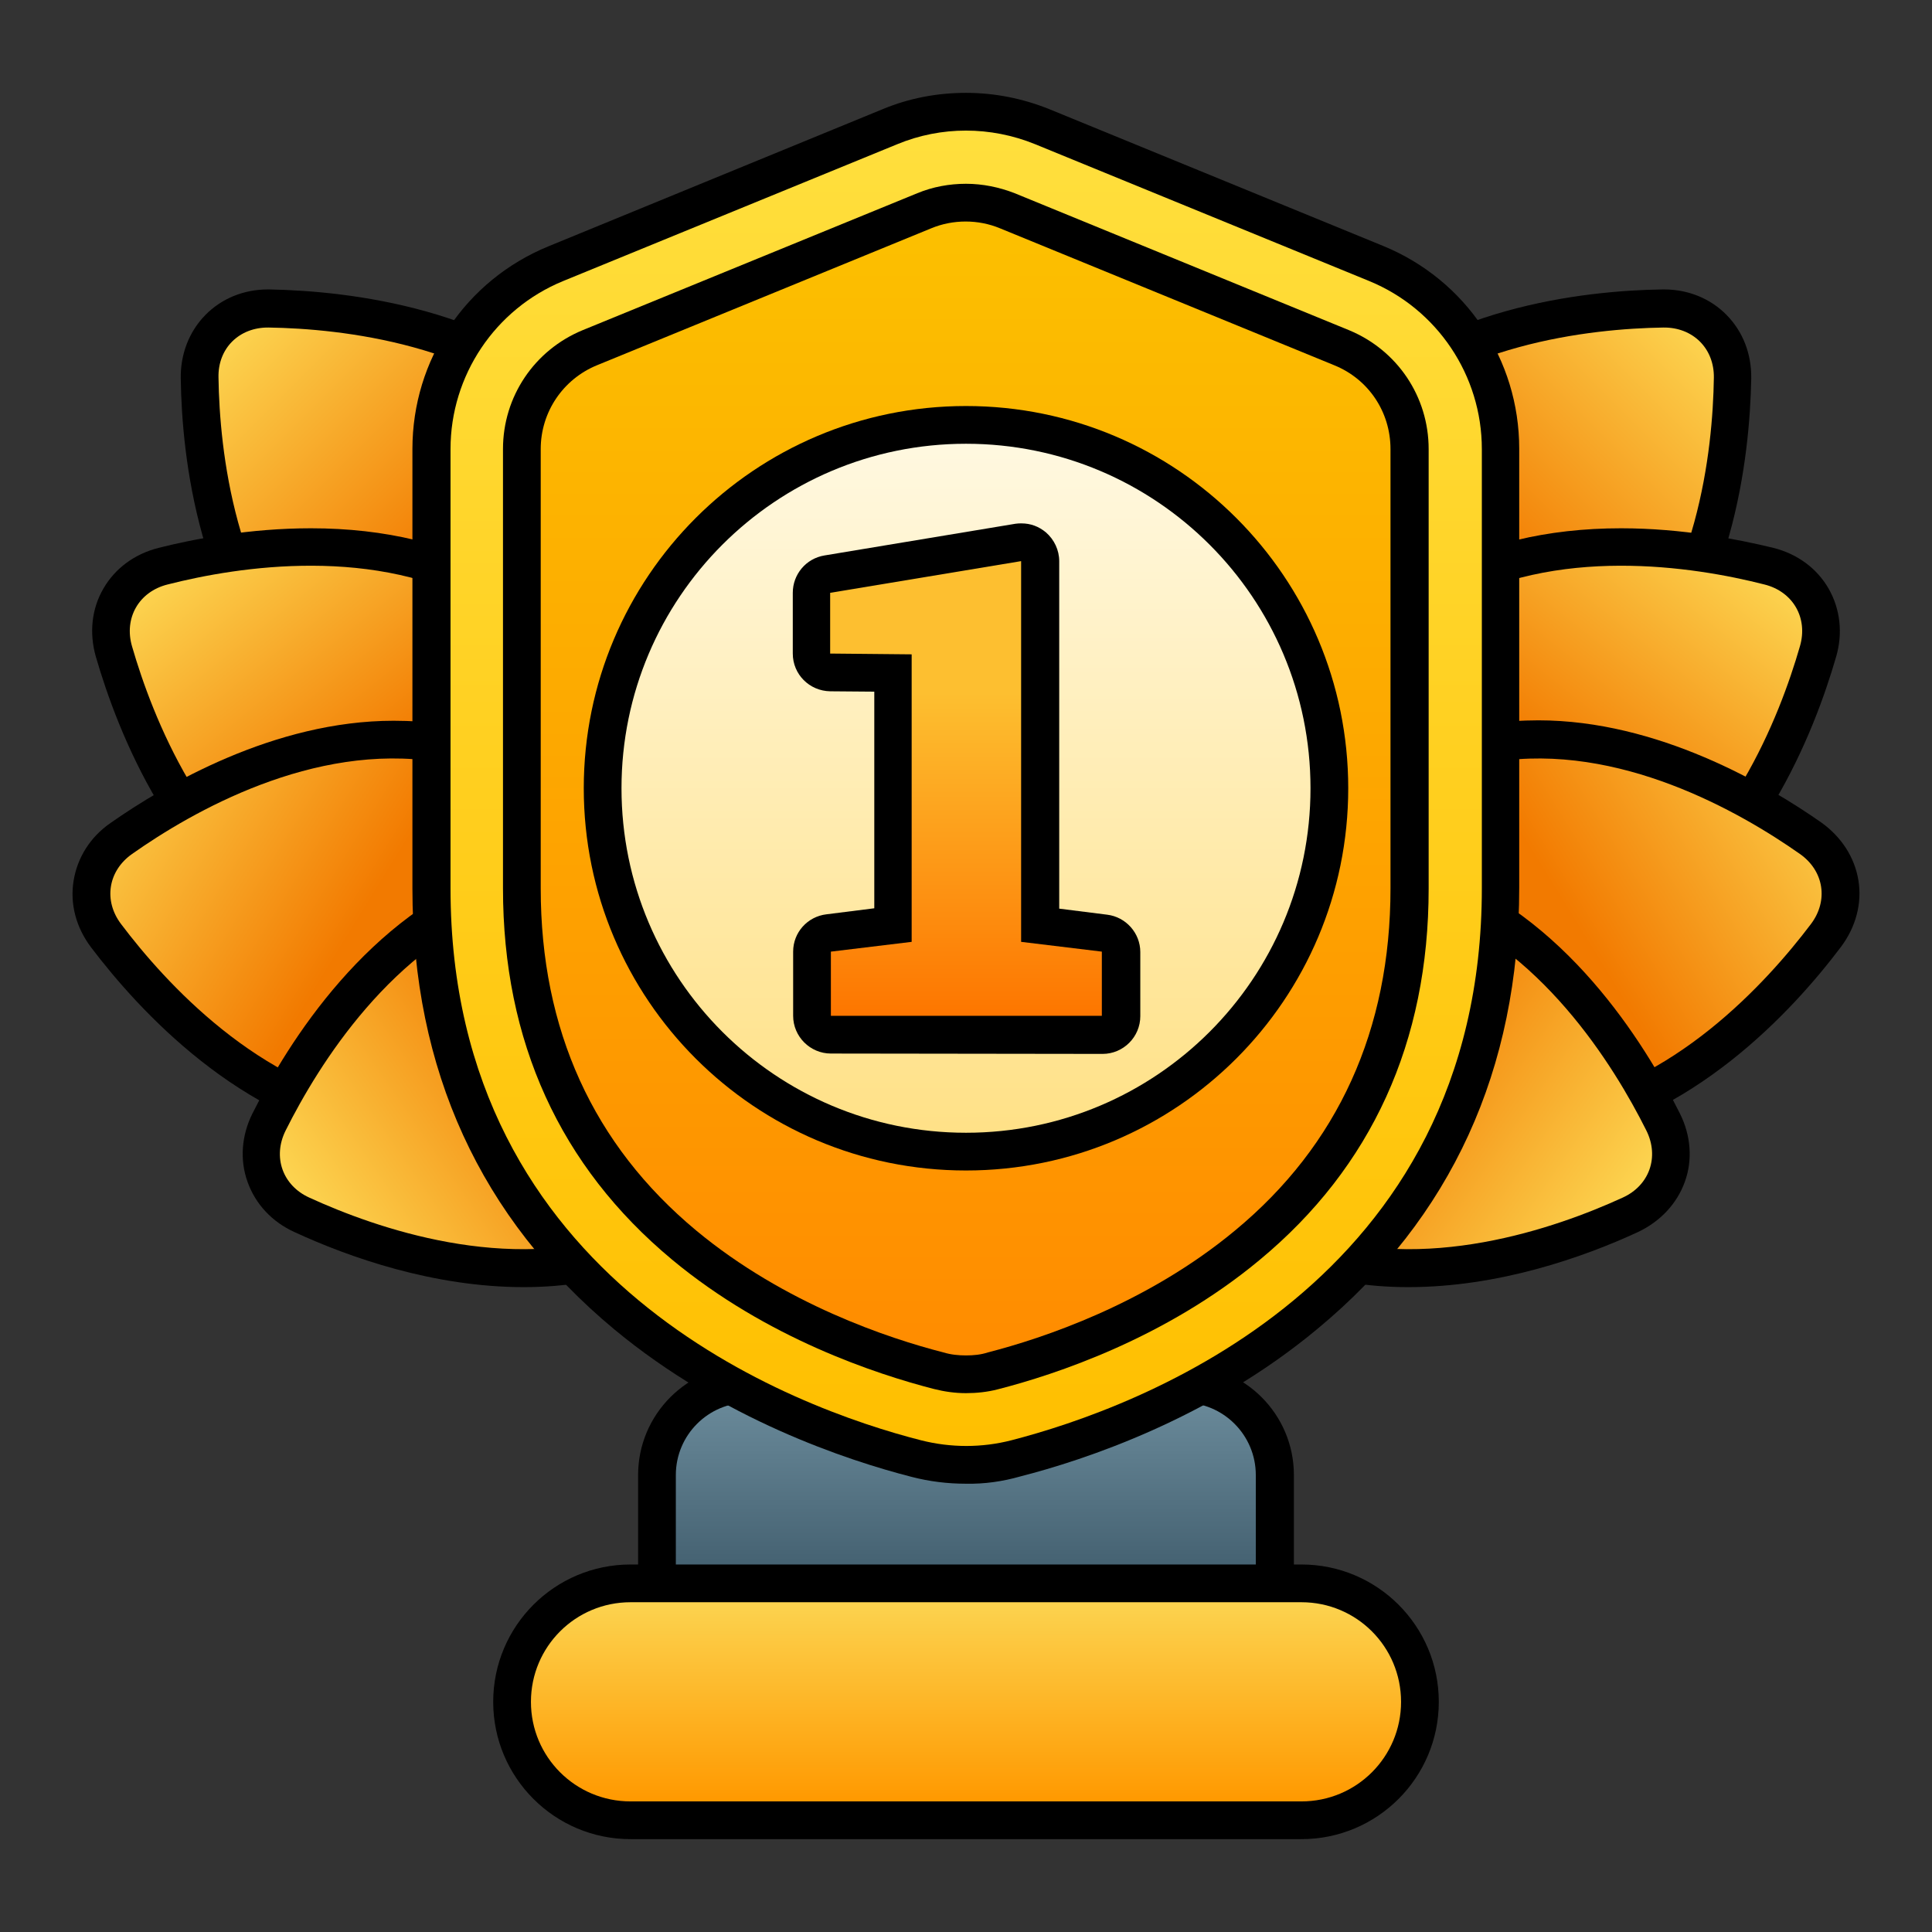
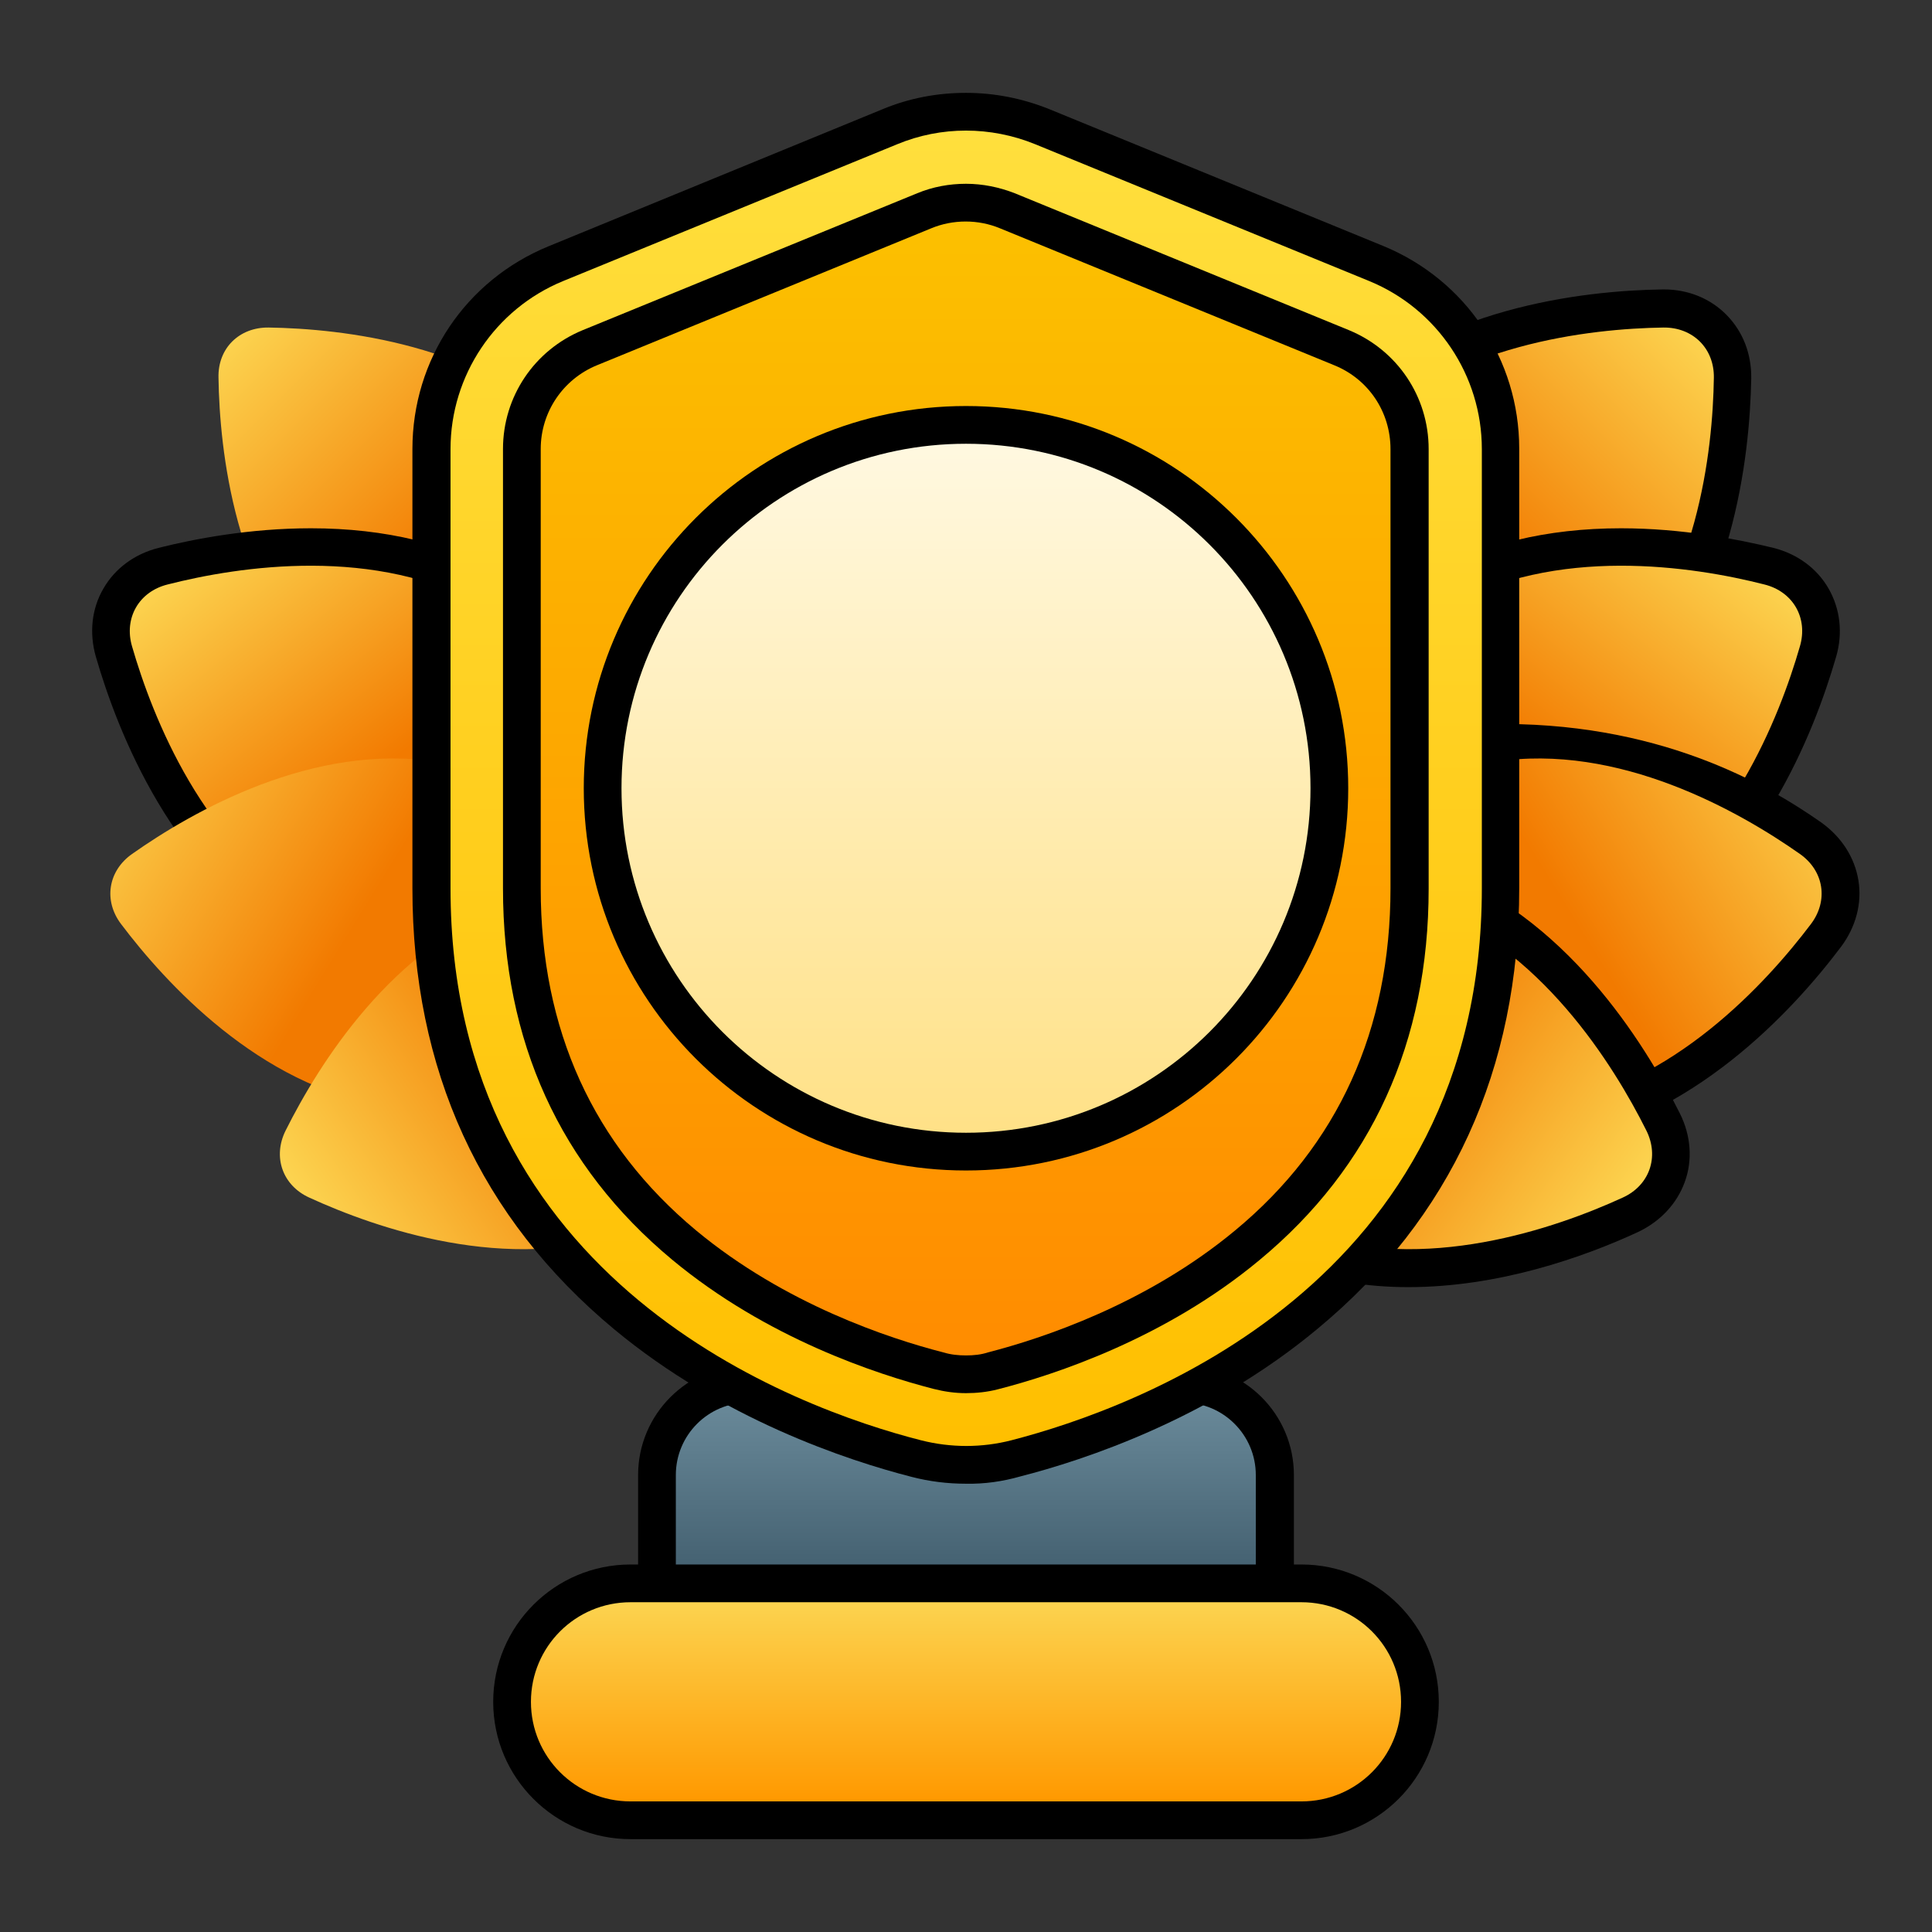
<svg xmlns="http://www.w3.org/2000/svg" width="32" height="32" viewBox="0 0 32 32" fill="none">
  <rect x="0" y="0" width="32" height="32" fill="#333333" stroke="none" />
  <path d="M21.431 24.431V26.531C21.431 26.875 21.15 27.156 20.806 27.156H11.194C10.85 27.156 10.569 26.875 10.569 26.531V24.431C10.569 23.425 11.387 22.606 12.394 22.606H19.6C20.613 22.606 21.431 23.425 21.431 24.431Z" fill="black" />
  <path d="M12.394 23.231H19.6C20.262 23.231 20.8 23.769 20.8 24.431V26.531H11.194V24.431C11.194 23.769 11.731 23.231 12.394 23.231Z" fill="url(#paint0_linear_51_288)" />
  <path d="M10.444 30.462C9.188 30.462 8.169 29.444 8.169 28.188C8.169 26.931 9.188 25.913 10.444 25.913H21.556C22.812 25.913 23.831 26.931 23.831 28.188C23.831 29.444 22.812 30.462 21.556 30.462H10.444Z" fill="black" />
  <path d="M10.444 26.538H21.556C22.469 26.538 23.206 27.275 23.206 28.188C23.206 29.1 22.469 29.837 21.556 29.837H10.444C9.531 29.837 8.794 29.1 8.794 28.188C8.794 27.275 9.531 26.538 10.444 26.538Z" fill="url(#paint1_linear_51_288)" />
  <path d="M21.637 13.613C21.238 13.613 20.869 13.463 20.6 13.188C20.331 12.912 20.188 12.544 20.194 12.137C20.219 10.812 20.5 8.344 22.119 6.719C23.744 5.094 26.212 4.813 27.538 4.794H27.562C27.962 4.794 28.331 4.944 28.6 5.219C28.869 5.494 29.012 5.863 29.006 6.269C28.981 7.594 28.7 10.062 27.081 11.688C25.456 13.312 22.988 13.594 21.663 13.613H21.637Z" fill="black" />
  <path d="M22.562 7.169C24.038 5.694 26.337 5.444 27.55 5.425C28.038 5.419 28.394 5.769 28.387 6.256C28.369 7.469 28.119 9.769 26.644 11.244C25.169 12.719 22.869 12.969 21.656 12.988C21.169 12.994 20.812 12.644 20.819 12.15C20.837 10.938 21.087 8.638 22.562 7.169Z" fill="url(#paint2_linear_51_288)" />
  <path d="M23.931 16.381C22.919 16.381 22 16.2 21.406 16.056C21.012 15.956 20.688 15.719 20.494 15.381C20.3 15.044 20.256 14.644 20.369 14.256C20.738 12.981 21.65 10.669 23.644 9.525C24.538 9.012 25.619 8.75 26.85 8.75C27.863 8.75 28.781 8.931 29.375 9.075C29.769 9.175 30.094 9.412 30.288 9.75C30.481 10.088 30.525 10.488 30.413 10.875C30.044 12.15 29.131 14.463 27.137 15.606C26.244 16.119 25.163 16.381 23.931 16.381Z" fill="black" />
  <path d="M23.956 10.062C25.762 9.025 28.05 9.381 29.225 9.681C29.7 9.8 29.95 10.238 29.812 10.706C29.475 11.875 28.631 14.031 26.825 15.069C25.019 16.106 22.731 15.75 21.556 15.45C21.081 15.331 20.831 14.894 20.969 14.425C21.306 13.256 22.15 11.1 23.956 10.062Z" fill="url(#paint3_linear_51_288)" />
-   <path d="M24.919 18.994C22.944 18.994 21.131 17.931 20.231 17.294C19.9 17.056 19.681 16.719 19.619 16.337C19.556 15.956 19.663 15.562 19.906 15.238C20.706 14.181 22.387 12.35 24.656 11.994C24.925 11.95 25.206 11.931 25.481 11.931C27.456 11.931 29.269 12.994 30.169 13.625C30.5 13.863 30.719 14.2 30.781 14.581C30.844 14.963 30.737 15.356 30.494 15.681C29.694 16.744 28.012 18.569 25.744 18.925C25.475 18.975 25.2 18.994 24.919 18.994Z" fill="black" />
+   <path d="M24.919 18.994C22.944 18.994 21.131 17.931 20.231 17.294C19.9 17.056 19.681 16.719 19.619 16.337C19.556 15.956 19.663 15.562 19.906 15.238C20.706 14.181 22.387 12.35 24.656 11.994C27.456 11.931 29.269 12.994 30.169 13.625C30.5 13.863 30.719 14.2 30.781 14.581C30.844 14.963 30.737 15.356 30.494 15.681C29.694 16.744 28.012 18.569 25.744 18.925C25.475 18.975 25.2 18.994 24.919 18.994Z" fill="black" />
  <path d="M24.756 12.619C26.812 12.294 28.825 13.45 29.812 14.144C30.212 14.425 30.287 14.919 29.994 15.306C29.262 16.275 27.706 17.988 25.65 18.312C23.594 18.637 21.587 17.481 20.594 16.788C20.194 16.506 20.119 16.012 20.412 15.619C21.137 14.656 22.694 12.938 24.756 12.619Z" fill="url(#paint4_linear_51_288)" />
  <path d="M23.325 21.319C22.644 21.319 21.994 21.212 21.406 21.006C19.244 20.244 17.925 18.131 17.331 16.944C17.15 16.581 17.119 16.175 17.25 15.812C17.381 15.45 17.656 15.15 18.025 14.981C18.931 14.569 20.331 14.069 21.831 14.069C22.512 14.069 23.163 14.175 23.75 14.381C25.913 15.144 27.231 17.256 27.825 18.444C28.006 18.806 28.038 19.212 27.906 19.575C27.775 19.938 27.5 20.231 27.131 20.406C26.225 20.825 24.825 21.319 23.325 21.319Z" fill="black" />
  <path d="M23.544 14.975C25.506 15.669 26.725 17.637 27.269 18.725C27.487 19.163 27.319 19.637 26.875 19.837C25.769 20.344 23.587 21.106 21.625 20.413C19.662 19.719 18.444 17.75 17.9 16.663C17.681 16.225 17.85 15.75 18.294 15.55C19.394 15.05 21.575 14.281 23.544 14.975Z" fill="url(#paint5_linear_51_288)" />
-   <path d="M10.338 13.613C9.012 13.588 6.544 13.306 4.919 11.688C3.294 10.069 3.012 7.594 2.994 6.269C2.987 5.869 3.131 5.494 3.4 5.219C3.669 4.944 4.037 4.794 4.437 4.794H4.462C5.787 4.819 8.256 5.1 9.881 6.719C11.506 8.338 11.787 10.812 11.806 12.137C11.812 12.537 11.669 12.912 11.4 13.188C11.131 13.463 10.762 13.613 10.363 13.613H10.338Z" fill="black" />
  <path d="M9.437 7.169C7.962 5.694 5.662 5.444 4.45 5.425C3.962 5.419 3.606 5.769 3.619 6.256C3.637 7.469 3.887 9.769 5.362 11.244C6.837 12.719 9.137 12.969 10.35 12.988C10.838 12.994 11.194 12.644 11.188 12.15C11.162 10.938 10.912 8.638 9.437 7.169Z" fill="url(#paint6_linear_51_288)" />
  <path d="M8.069 16.381C6.837 16.381 5.756 16.119 4.862 15.606C2.869 14.463 1.956 12.15 1.587 10.875C1.475 10.481 1.519 10.081 1.712 9.75C1.906 9.412 2.231 9.175 2.625 9.075C3.219 8.925 4.137 8.75 5.15 8.75C6.381 8.75 7.462 9.012 8.356 9.525C10.35 10.669 11.262 12.981 11.631 14.256C11.744 14.65 11.7 15.05 11.506 15.381C11.312 15.719 10.988 15.956 10.594 16.056C10 16.2 9.081 16.381 8.069 16.381Z" fill="black" />
  <path d="M8.044 10.062C6.237 9.025 3.95 9.381 2.775 9.681C2.3 9.8 2.05 10.238 2.187 10.706C2.525 11.875 3.369 14.031 5.175 15.069C6.981 16.106 9.269 15.75 10.444 15.45C10.919 15.331 11.169 14.894 11.031 14.425C10.694 13.256 9.85 11.1 8.044 10.062Z" fill="url(#paint7_linear_51_288)" />
-   <path d="M7.081 18.994C6.8 18.994 6.525 18.975 6.256 18.931C3.987 18.575 2.306 16.744 1.506 15.688C1.262 15.363 1.156 14.975 1.219 14.588C1.281 14.206 1.494 13.863 1.831 13.631C2.731 13 4.544 11.938 6.519 11.938C6.8 11.938 7.075 11.956 7.344 12C9.612 12.356 11.294 14.188 12.094 15.244C12.338 15.569 12.444 15.956 12.381 16.344C12.319 16.725 12.106 17.069 11.769 17.3C10.869 17.931 9.056 18.994 7.081 18.994Z" fill="black" />
  <path d="M7.244 12.619C5.188 12.294 3.181 13.444 2.188 14.144C1.788 14.425 1.712 14.919 2.006 15.306C2.737 16.275 4.294 17.988 6.35 18.312C8.406 18.637 10.419 17.481 11.406 16.788C11.806 16.506 11.881 16.012 11.588 15.619C10.863 14.656 9.306 12.938 7.244 12.619Z" fill="url(#paint8_linear_51_288)" />
-   <path d="M8.675 21.319C7.181 21.319 5.781 20.825 4.875 20.406C4.506 20.238 4.231 19.944 4.1 19.575C3.969 19.212 4 18.806 4.181 18.444C4.775 17.256 6.094 15.15 8.256 14.381C8.844 14.175 9.488 14.069 10.175 14.069C11.669 14.069 13.069 14.562 13.981 14.981C14.35 15.15 14.625 15.444 14.756 15.812C14.887 16.175 14.856 16.581 14.675 16.944C14.081 18.131 12.762 20.238 10.6 21.006C10 21.212 9.356 21.319 8.675 21.319Z" fill="black" />
  <path d="M8.456 14.975C6.494 15.669 5.275 17.637 4.731 18.725C4.512 19.163 4.681 19.637 5.125 19.837C6.231 20.344 8.412 21.106 10.381 20.413C12.344 19.719 13.562 17.75 14.106 16.663C14.325 16.225 14.156 15.75 13.713 15.55C12.606 15.05 10.425 14.281 8.456 14.975Z" fill="url(#paint9_linear_51_288)" />
  <path d="M16 24.575C15.694 24.575 15.394 24.538 15.1 24.462C14.031 24.188 11.969 23.506 10.175 22.019C7.956 20.175 6.831 17.719 6.831 14.713V7.438C6.831 5.956 7.712 4.644 9.081 4.081L14.625 1.806C15.062 1.625 15.525 1.538 16 1.538C16.475 1.538 16.938 1.631 17.375 1.806L22.913 4.075C24.281 4.638 25.163 5.956 25.163 7.431V14.706C25.163 17.712 24.038 20.175 21.819 22.012C20.031 23.5 17.969 24.181 16.894 24.456C16.606 24.538 16.306 24.581 16 24.575Z" fill="black" />
  <path d="M14.863 2.388L9.325 4.656C8.2 5.119 7.462 6.219 7.462 7.438V14.713C7.462 21.256 13.175 23.325 15.256 23.856C15.75 23.981 16.262 23.981 16.75 23.856C18.831 23.319 24.544 21.256 24.544 14.713V7.438C24.544 6.219 23.806 5.119 22.681 4.656L17.144 2.388C16.406 2.088 15.588 2.088 14.863 2.388Z" fill="url(#paint10_linear_51_288)" />
  <path d="M16 23.075C15.819 23.075 15.644 23.05 15.469 23.006C14.519 22.762 12.694 22.163 11.131 20.863C9.275 19.319 8.331 17.25 8.331 14.713V7.438C8.331 6.569 8.85 5.8 9.65 5.469L15.194 3.2C15.45 3.094 15.725 3.044 16 3.044C16.275 3.044 16.55 3.1 16.806 3.2L22.344 5.469C23.144 5.8 23.663 6.569 23.663 7.438V14.719C23.663 17.256 22.719 19.331 20.863 20.869C19.3 22.169 17.475 22.769 16.525 23.012C16.356 23.056 16.175 23.075 16 23.075Z" fill="black" />
  <path d="M16 22.45C15.875 22.45 15.75 22.438 15.625 22.4C14.725 22.169 13 21.6 11.531 20.381C9.825 18.962 8.956 17.056 8.956 14.713V7.438C8.956 6.825 9.325 6.281 9.887 6.05L15.425 3.781C15.606 3.706 15.8 3.669 15.994 3.669C16.188 3.669 16.381 3.706 16.562 3.781L22.1 6.05C22.669 6.281 23.031 6.825 23.031 7.438V14.713C23.031 17.056 22.163 18.969 20.456 20.381C18.988 21.6 17.262 22.169 16.363 22.4C16.25 22.438 16.125 22.45 16 22.45Z" fill="url(#paint11_linear_51_288)" />
  <path d="M16 19.387C19.497 19.387 22.331 16.553 22.331 13.056C22.331 9.56 19.497 6.725 16 6.725C12.503 6.725 9.669 9.56 9.669 13.056C9.669 16.553 12.503 19.387 16 19.387Z" fill="black" />
  <path d="M16 18.762C19.151 18.762 21.706 16.208 21.706 13.056C21.706 9.905 19.151 7.35 16 7.35C12.848 7.35 10.294 9.905 10.294 13.056C10.294 16.208 12.848 18.762 16 18.762Z" fill="url(#paint12_linear_51_288)" />
-   <path d="M13.762 17.45C13.419 17.45 13.137 17.169 13.137 16.825V15.762C13.137 15.444 13.375 15.181 13.688 15.144L14.481 15.044V11.456L13.75 11.45C13.406 11.444 13.131 11.169 13.131 10.825V9.819C13.131 9.513 13.35 9.25 13.656 9.2L16.819 8.675C16.856 8.669 16.887 8.669 16.919 8.669C17.069 8.669 17.206 8.719 17.325 8.819C17.462 8.938 17.544 9.113 17.544 9.294V15.05L18.337 15.15C18.65 15.188 18.887 15.456 18.887 15.769V16.831C18.887 17.175 18.606 17.456 18.262 17.456L13.762 17.45Z" fill="black" />
-   <path d="M13.762 16.825V15.762L15.1 15.6V10.838L13.75 10.825V9.819L16.913 9.294V15.6L18.25 15.762V16.825H13.762Z" fill="url(#paint13_linear_51_288)" />
  <defs>
    <linearGradient id="paint0_linear_51_288" x1="16" y1="26.535" x2="16" y2="23.232" gradientUnits="userSpaceOnUse">
      <stop stop-color="#3D5969" />
      <stop offset="1" stop-color="#698999" />
    </linearGradient>
    <linearGradient id="paint1_linear_51_288" x1="16" y1="29.838" x2="16" y2="26.535" gradientUnits="userSpaceOnUse">
      <stop stop-color="#FF9900" />
      <stop offset="1" stop-color="#FCD34F" />
    </linearGradient>
    <linearGradient id="paint2_linear_51_288" x1="21.071" y1="12.729" x2="28.174" y2="5.625" gradientUnits="userSpaceOnUse">
      <stop offset="0.5" stop-color="#F27A00" />
      <stop offset="1" stop-color="#FCD34F" />
    </linearGradient>
    <linearGradient id="paint3_linear_51_288" x1="22.042" y1="15.884" x2="27.95" y2="8.501" gradientUnits="userSpaceOnUse">
      <stop offset="0.5" stop-color="#F27A00" />
      <stop offset="1" stop-color="#FCD34F" />
    </linearGradient>
    <linearGradient id="paint4_linear_51_288" x1="21.441" y1="17.169" x2="29.863" y2="11.976" gradientUnits="userSpaceOnUse">
      <stop offset="0.5" stop-color="#F27A00" />
      <stop offset="1" stop-color="#FCD34F" />
    </linearGradient>
    <linearGradient id="paint5_linear_51_288" x1="18.3" y1="15.187" x2="26.332" y2="20.728" gradientUnits="userSpaceOnUse">
      <stop offset="0.5" stop-color="#F27A00" />
      <stop offset="1" stop-color="#FCD34F" />
    </linearGradient>
    <linearGradient id="paint6_linear_51_288" x1="10.929" y1="12.728" x2="3.825" y2="5.625" gradientUnits="userSpaceOnUse">
      <stop offset="0.5" stop-color="#F27A00" />
      <stop offset="1" stop-color="#FCD34F" />
    </linearGradient>
    <linearGradient id="paint7_linear_51_288" x1="9.959" y1="15.883" x2="4.05" y2="8.501" gradientUnits="userSpaceOnUse">
      <stop offset="0.5" stop-color="#F27A00" />
      <stop offset="1" stop-color="#FCD34F" />
    </linearGradient>
    <linearGradient id="paint8_linear_51_288" x1="10.559" y1="17.169" x2="2.137" y2="11.976" gradientUnits="userSpaceOnUse">
      <stop offset="0.5" stop-color="#F27A00" />
      <stop offset="1" stop-color="#FCD34F" />
    </linearGradient>
    <linearGradient id="paint9_linear_51_288" x1="13.701" y1="15.186" x2="5.668" y2="20.727" gradientUnits="userSpaceOnUse">
      <stop offset="0.5" stop-color="#F27A00" />
      <stop offset="1" stop-color="#FCD34F" />
    </linearGradient>
    <linearGradient id="paint10_linear_51_288" x1="15.999" y1="23.954" x2="15.999" y2="2.161" gradientUnits="userSpaceOnUse">
      <stop stop-color="#FFBF00" />
      <stop offset="1" stop-color="#FFDF3D" />
    </linearGradient>
    <linearGradient id="paint11_linear_51_288" x1="15.999" y1="22.452" x2="15.999" y2="3.663" gradientUnits="userSpaceOnUse">
      <stop stop-color="#FF8C00" />
      <stop offset="1" stop-color="#FCC000" />
    </linearGradient>
    <linearGradient id="paint12_linear_51_288" x1="16" y1="18.763" x2="16" y2="7.352" gradientUnits="userSpaceOnUse">
      <stop stop-color="#FFE187" />
      <stop offset="1" stop-color="#FFF8E0" />
    </linearGradient>
    <linearGradient id="paint13_linear_51_288" x1="16" y1="16.824" x2="16" y2="9.291" gradientUnits="userSpaceOnUse">
      <stop stop-color="#FD7600" />
      <stop offset="0.71" stop-color="#FDBF30" />
    </linearGradient>
  </defs>
</svg>